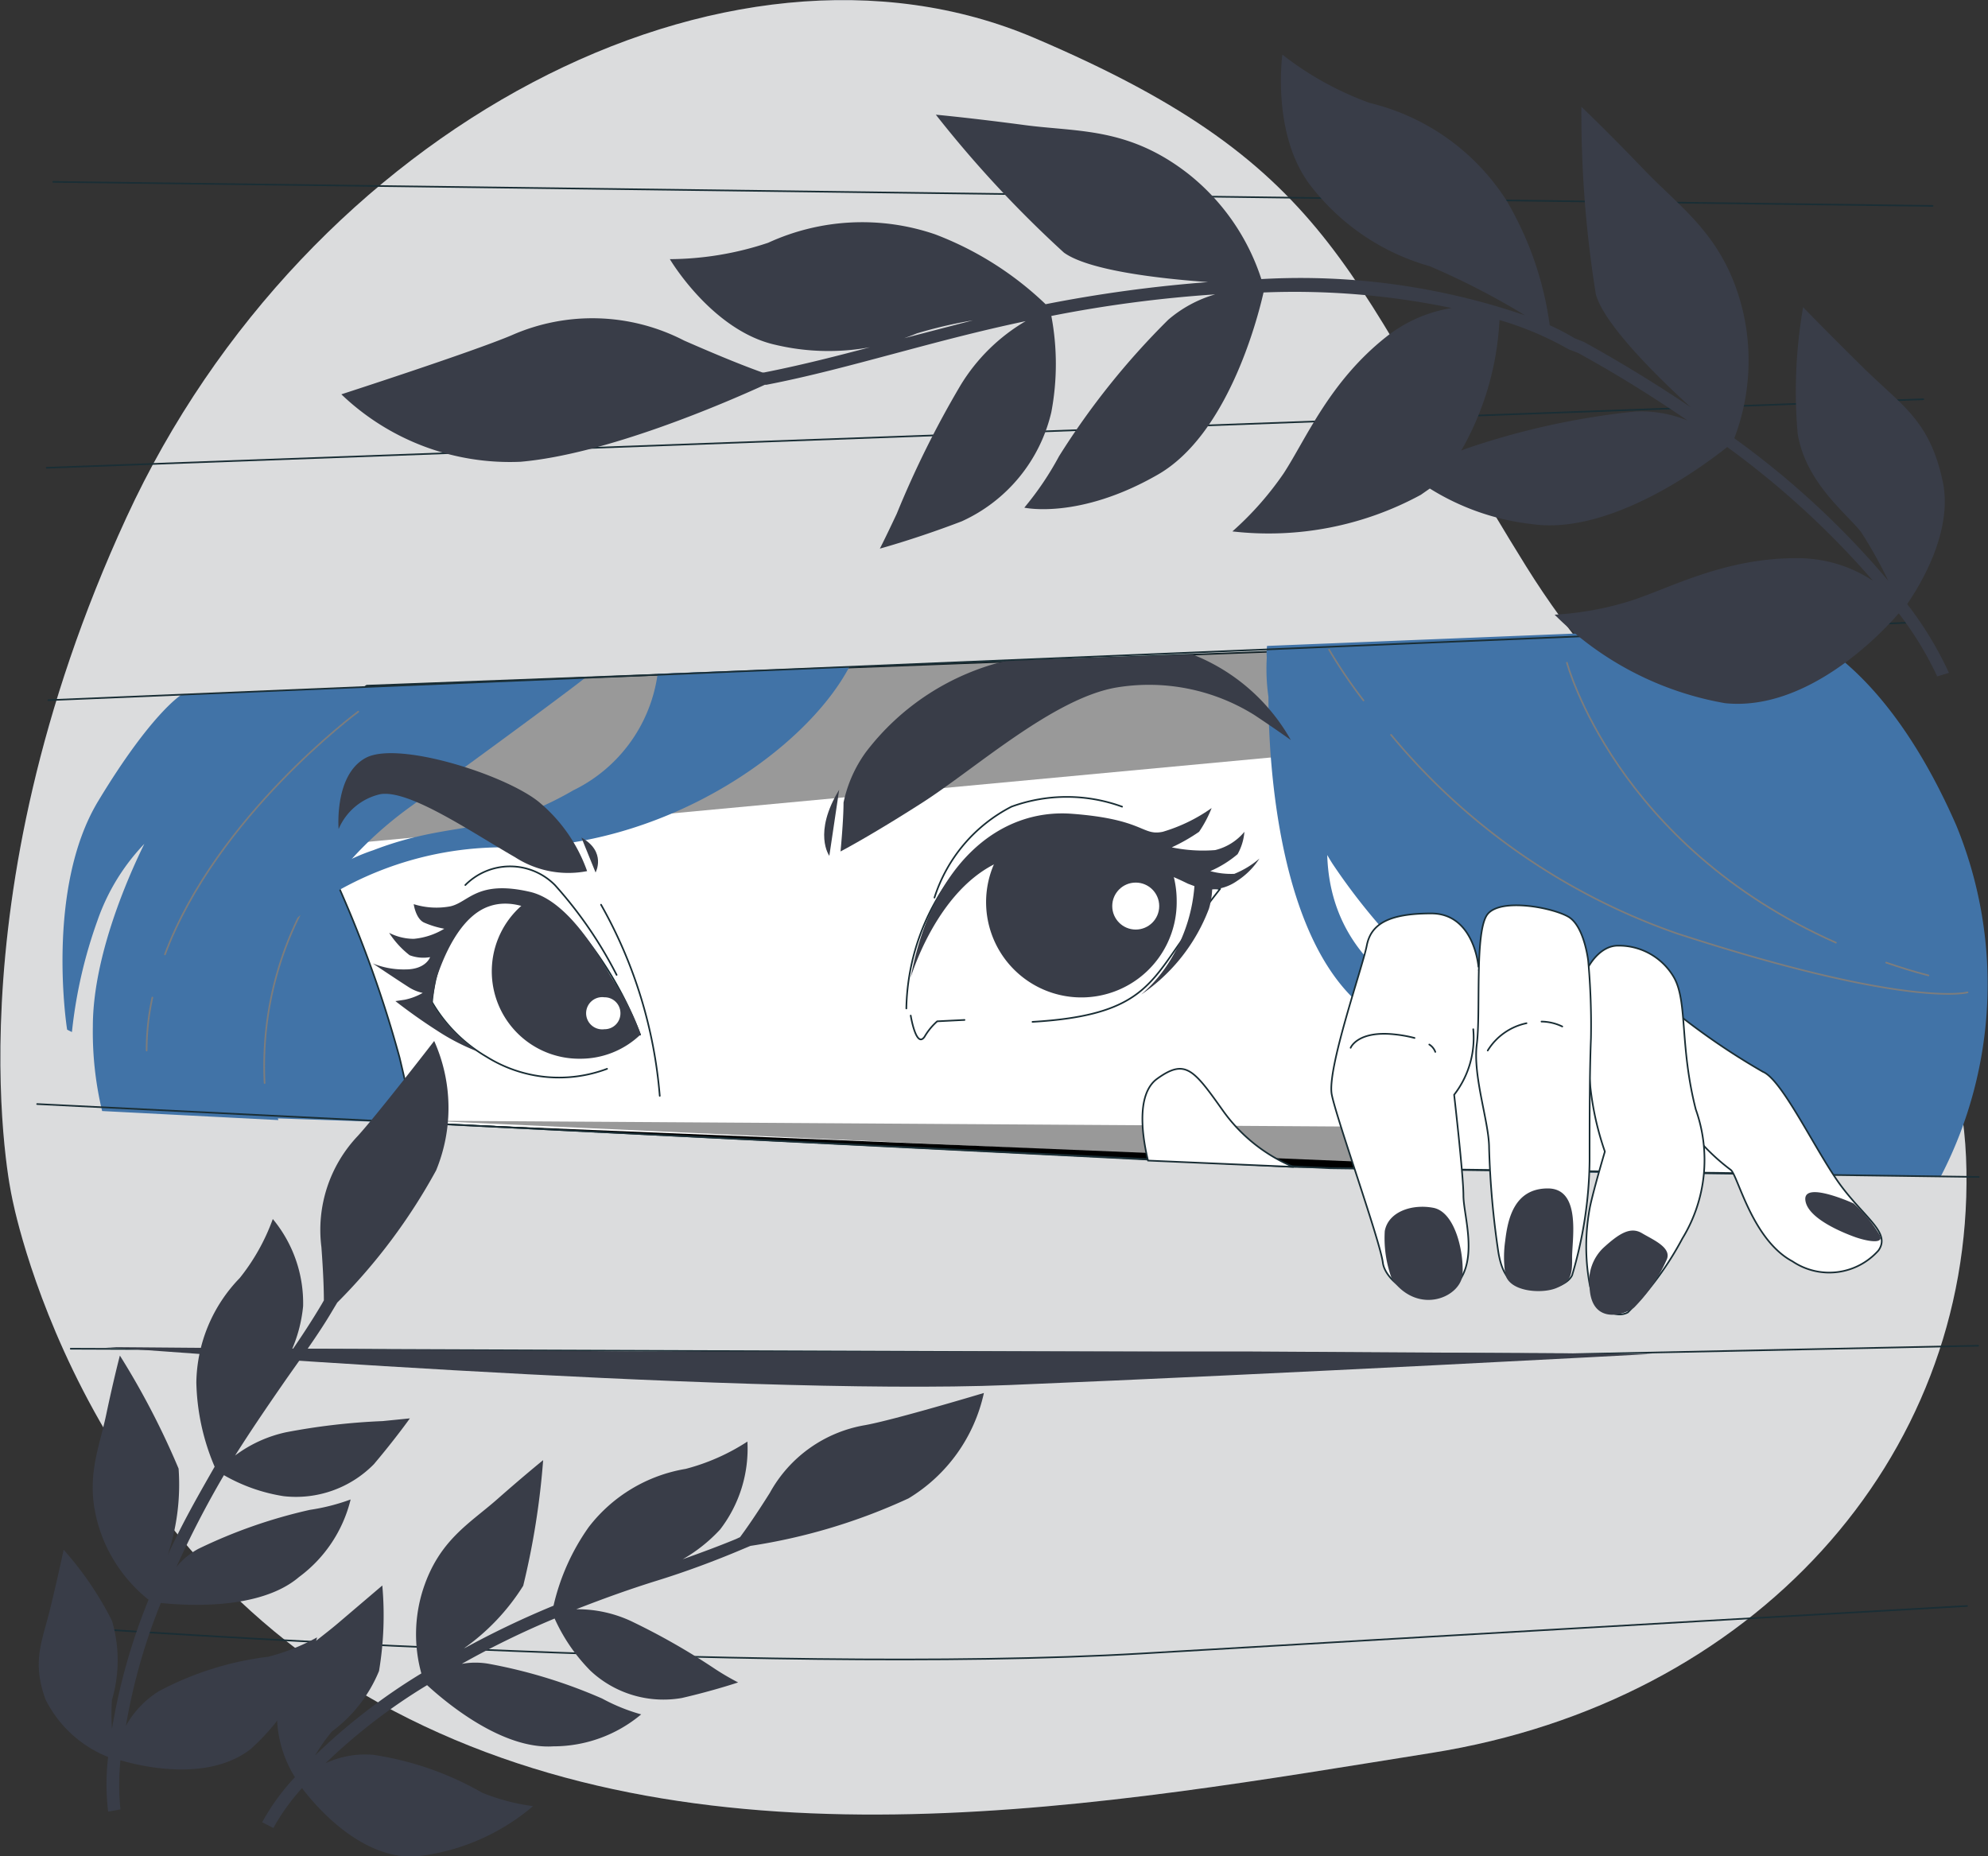
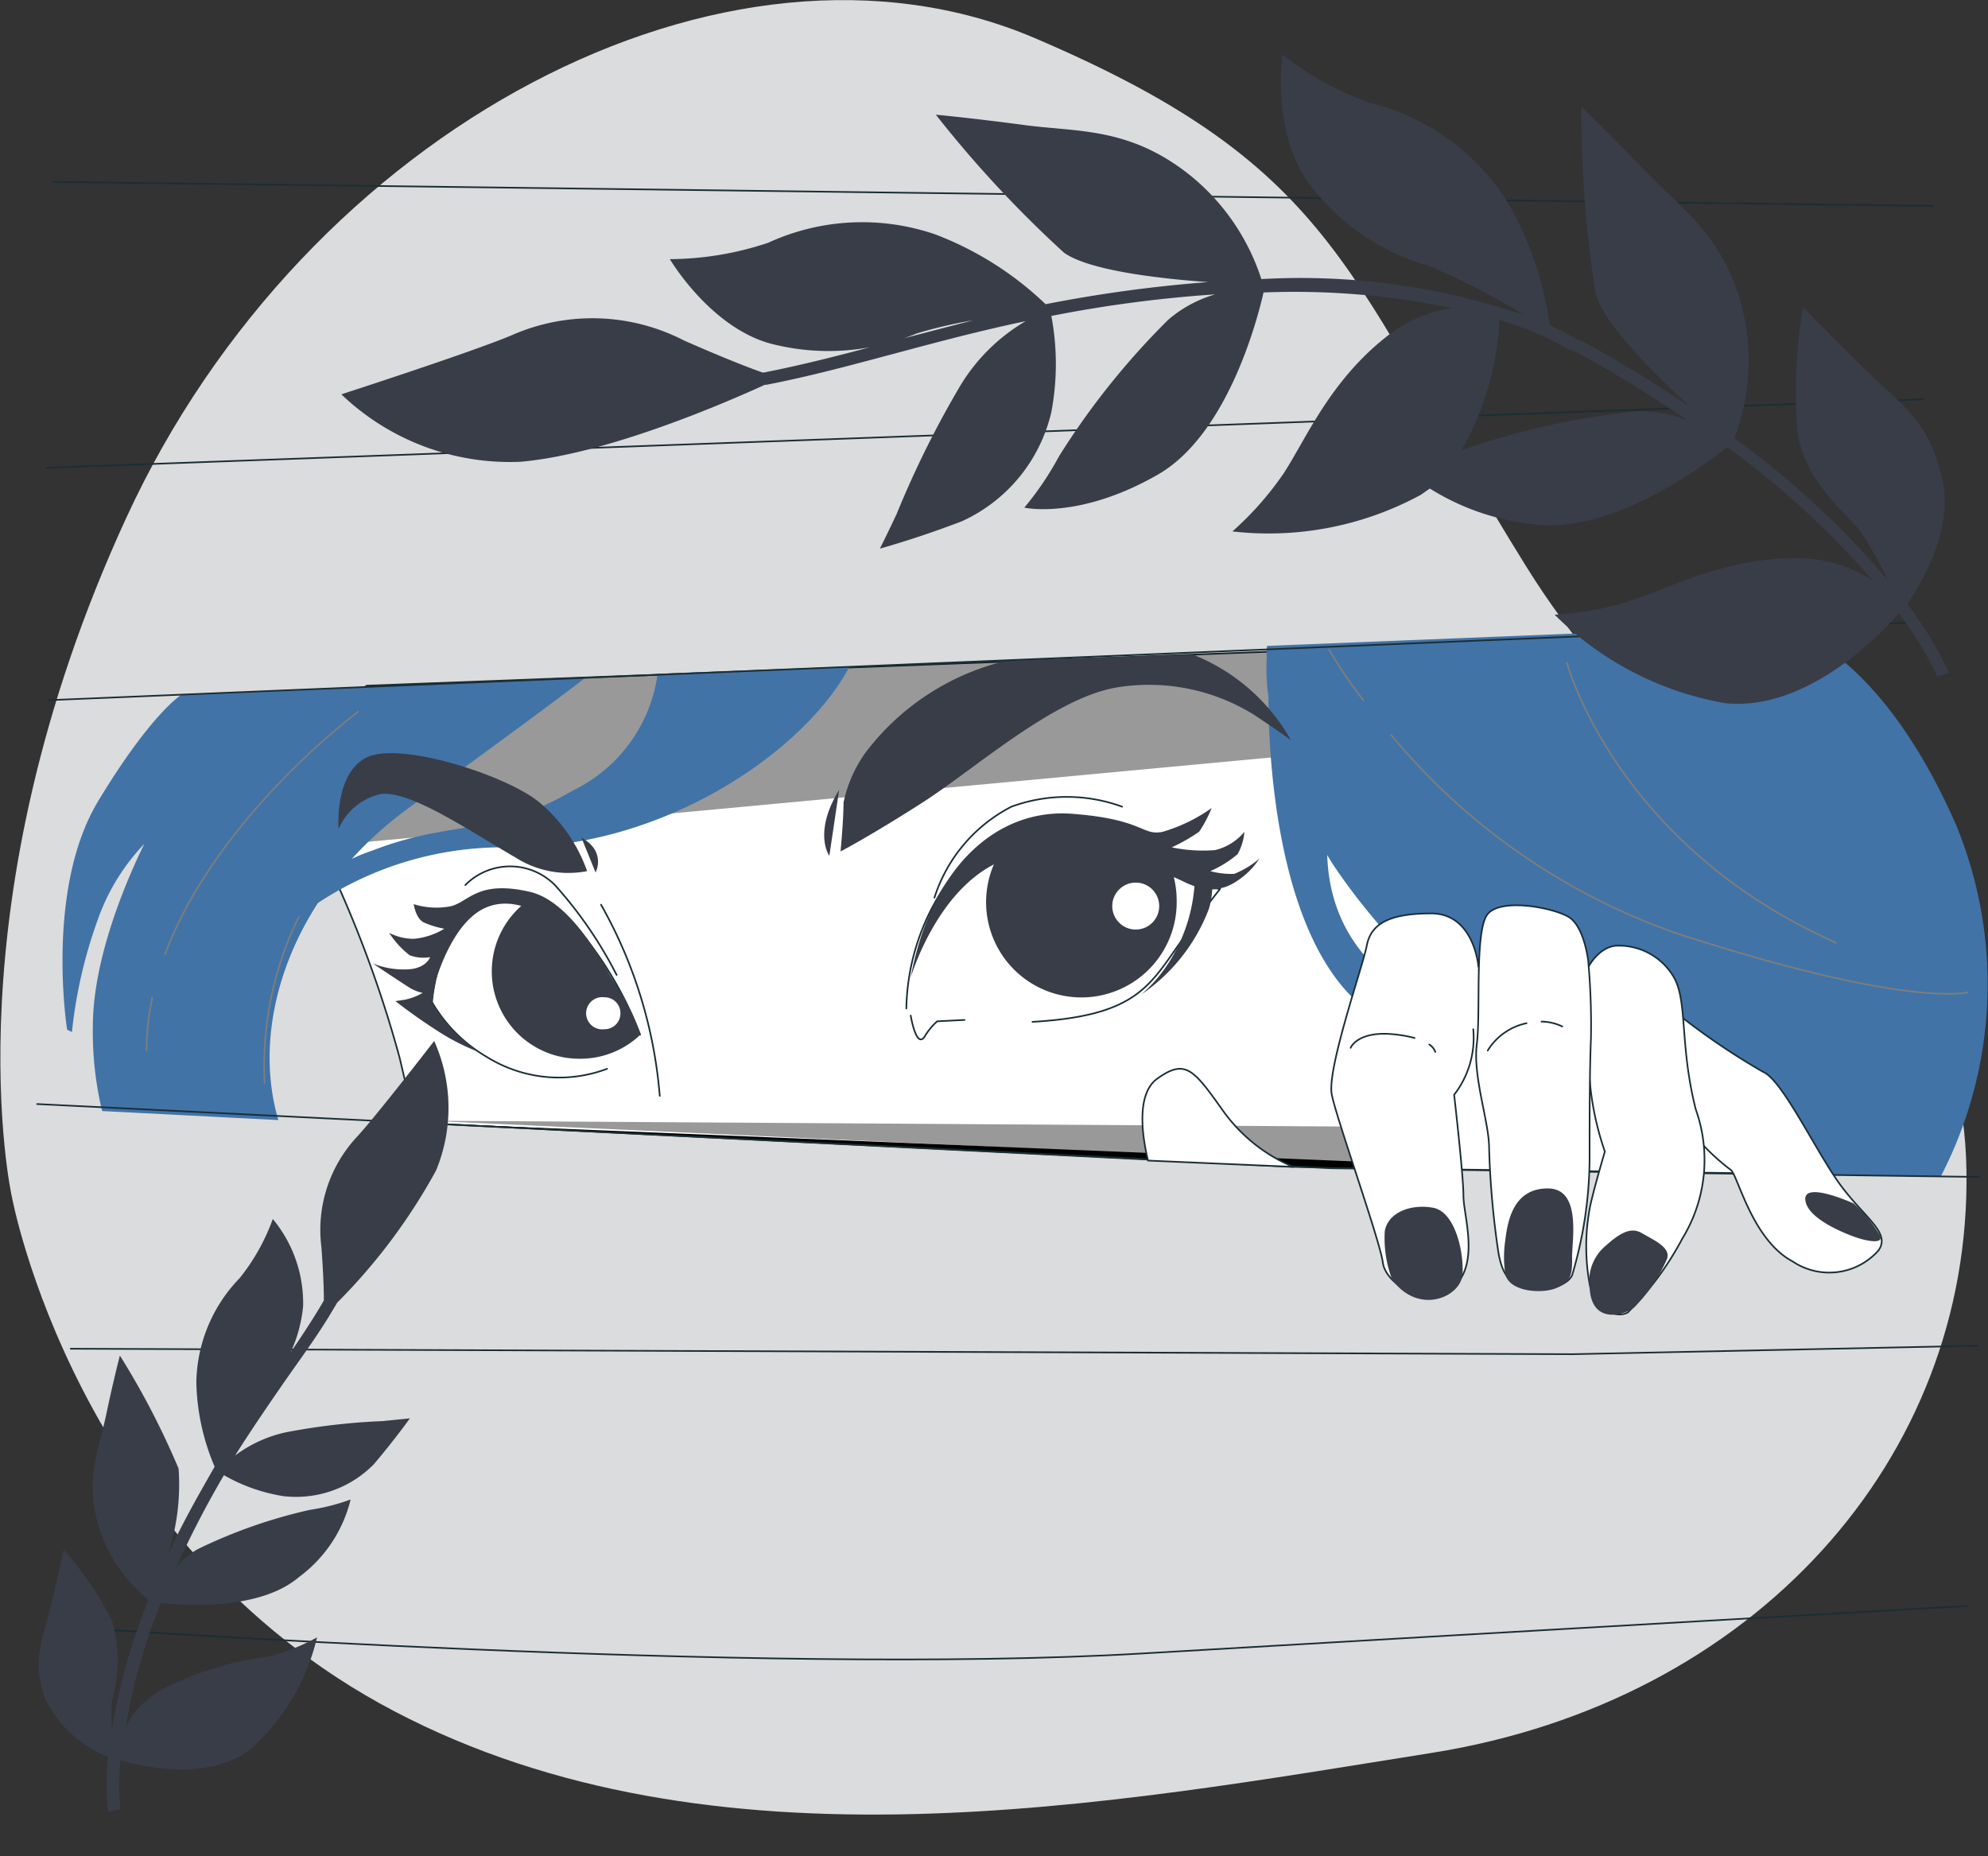
<svg xmlns="http://www.w3.org/2000/svg" id="Layer_1" data-name="Layer 1" viewBox="0 0 72.8 67.98">
  <rect x="0" y="0" width="72.8" height="67.98" fill="#333333" stroke="none" />
  <defs>
    <style>.cls-1{fill:#393d48;}.cls-2{fill:#dbdcdd;}.cls-3{fill:#4173a7;stroke:#4173a7;stroke-miterlimit:10;stroke-width:0.2px;}.cls-4,.cls-8{fill:#fff;}.cls-4,.cls-6{stroke:#1a2e35;}.cls-4,.cls-6,.cls-7{stroke-linecap:round;stroke-linejoin:round;stroke-width:0.06px;}.cls-5{opacity:0.4;}.cls-6,.cls-7{fill:none;}.cls-7{stroke:#7d7d7d;}</style>
  </defs>
  <path class="cls-1" d="M214.55,277.61s2.31,12.72,14,18.86,26.19,3.41,38,1.53,19.76-10.76,19.58-21.34-9.55-11.54-16.13-22.12S263.26,240,252,235.2s-26.68,3.3-33.25,17.56S214.55,277.61,214.55,277.61Z" transform="translate(-214.12 -233.81)" />
  <path class="cls-2" d="M214.55,277.61s2.31,12.72,14,18.86,26.19,3.41,38,1.53,19.76-10.76,19.58-21.34-9.55-11.54-16.13-22.12S263.26,240,252,235.2s-26.68,3.3-33.25,17.56S214.55,277.61,214.55,277.61Z" transform="translate(-214.12 -233.81)" />
-   <path class="cls-3" d="M226.78,262.83s2.35,5.56,3.39,8.39.94,3.68.94,3.68l-8.11-.28a13.29,13.29,0,0,1,.66-6.7A20,20,0,0,1,226.78,262.83Z" transform="translate(-214.12 -233.81)" />
  <path class="cls-4" d="M228.75,272.53c.26,1.08.42,1.85.52,2.39l32.21,1.62,10.74.15,6.9.08s-9-5.37-10.54-7.38-1.5-3.81-2.24-4.94-4-3.73-4.49-5.15-.6-1.65-.6-1.65l-33.7,1.27s-2.77,1.87-1.42,6.51A43.55,43.55,0,0,1,228.75,272.53Z" transform="translate(-214.12 -233.81)" />
  <polyline class="cls-5" points="15.65 41.04 56.48 41.3 56.48 42.92" />
  <path class="cls-6" d="M236.13,266.94a17,17,0,0,1,2.15,7" transform="translate(-214.12 -233.81)" />
  <polygon class="cls-5" points="12.79 30.89 49.95 27.42 47.14 23.84 13.43 25.12 12.79 30.89" />
  <path class="cls-3" d="M285.66,264.06c-2.92-6.66-6.4-7.25-6.4-7.25l-18.65.75a1.64,1.64,0,0,0,0,.32,7.07,7.07,0,0,0,.06,1.44c0,2.55.4,8.77,3.39,11.26a8.57,8.57,0,0,0,6.39,1.94,2.13,2.13,0,0,1,.19.78c.08,1.91.08,3.33.08,3.33l14.41.16A15.2,15.2,0,0,0,285.66,264.06Zm-23,.75c.11.19.22.39.35.59a22.63,22.63,0,0,0,6.47,6.38C266.61,271.13,262.57,269.41,262.62,264.81Z" transform="translate(-214.12 -233.81)" />
  <path class="cls-7" d="M265.06,260.72A23.72,23.72,0,0,0,275.55,268c8.47,2.75,10.62,2.15,10.62,2.15" transform="translate(-214.12 -233.81)" />
  <path class="cls-7" d="M262.79,257.6a18.13,18.13,0,0,0,1.26,1.86" transform="translate(-214.12 -233.81)" />
-   <path class="cls-7" d="M283.19,269.06c.5.17,1,.33,1.55.47" transform="translate(-214.12 -233.81)" />
  <path class="cls-7" d="M271.5,258.08s1.78,6.67,9.85,10.25" transform="translate(-214.12 -233.81)" />
  <path class="cls-3" d="M219.77,264.22s-2.15,3.9-2.15,7.18a12.34,12.34,0,0,0,.32,3l6.24.32c-1-3.61.61-8.33,4.87-11.42,4.88-3.54,6.21-4.57,6.21-4.57l-14.46.62s-1.08.67-3,3.85-1.13,8.25-1.13,8.25a17.48,17.48,0,0,1,.92-3.95A7.82,7.82,0,0,1,219.77,264.22Z" transform="translate(-214.12 -233.81)" />
  <path class="cls-7" d="M225.81,266.07a12.4,12.4,0,0,0-2,7.4" transform="translate(-214.12 -233.81)" />
  <path class="cls-7" d="M219.7,270.34a8.94,8.94,0,0,0-.21,1.94" transform="translate(-214.12 -233.81)" />
  <path class="cls-7" d="M227.24,259.87s-5.19,3.83-7.08,8.89" transform="translate(-214.12 -233.81)" />
  <path class="cls-3" d="M238.29,258.58a5.68,5.68,0,0,1-3.13,4.26c-3,1.74-4.41,1.07-7.34,2.2a7,7,0,0,0-3.84,3.13,12.41,12.41,0,0,1,8.77-3.43c5.54.05,10.61-3.39,12.31-6.42Z" transform="translate(-214.12 -233.81)" />
  <path class="cls-1" d="M245.83,261.35a4.82,4.82,0,0,0-.82,1.85c0,.66-.11,1.79-.11,1.79s1.08-.56,3-1.79,4.77-3.8,7.08-4.21a7.29,7.29,0,0,1,5.07,1c.77.51,1.34.92,1.34.92a7.12,7.12,0,0,0-3.59-3.13L251,258A9.1,9.1,0,0,0,245.83,261.35Z" transform="translate(-214.12 -233.81)" />
  <path class="cls-1" d="M244.85,262.73l-.36,2.42S243.88,264.32,244.85,262.73Z" transform="translate(-214.12 -233.81)" />
  <path class="cls-1" d="M235.62,265.71a5.8,5.8,0,0,0-1.8-2.56c-1.28-1-5.13-2.21-6.3-1.59s-1,2.61-1,2.61a2.18,2.18,0,0,1,1.54-1.28c1.08-.16,3.38,1.43,4.92,2.31A3.59,3.59,0,0,0,235.62,265.71Z" transform="translate(-214.12 -233.81)" />
  <path class="cls-1" d="M235.41,264.48l.52,1.28S236.34,265,235.41,264.48Z" transform="translate(-214.12 -233.81)" />
  <path class="cls-1" d="M254.24,264.53a6.14,6.14,0,0,0-3.34.26,3.49,3.49,0,1,0,6.31,2,3.64,3.64,0,0,0-.27-1.37A11.73,11.73,0,0,0,254.24,264.53Z" transform="translate(-214.12 -233.81)" />
  <circle class="cls-1" cx="39.61" cy="33.03" r="2.15" />
  <circle class="cls-8" cx="41.59" cy="33.18" r="0.86" />
  <path class="cls-6" d="M247.31,270.74a8.27,8.27,0,0,1,1.8-5,4.92,4.92,0,0,1,6.36-1.33,20.76,20.76,0,0,1,2.87,1.9l.46.05s-.63.78-1.59,2.15c-1.07,1.54-1.69,2.51-5.28,2.72" transform="translate(-214.12 -233.81)" />
  <path class="cls-6" d="M247.47,271s.2,1.23.51.77a2.27,2.27,0,0,1,.46-.56l1-.05" transform="translate(-214.12 -233.81)" />
  <path class="cls-1" d="M259.32,265.81a2.9,2.9,0,0,1-.88-.1,4,4,0,0,0,1-.62,2,2,0,0,0,.25-.82,2,2,0,0,1-1.07.67,5.62,5.62,0,0,1-1.59-.1,6.73,6.73,0,0,0,1-.57,4.43,4.43,0,0,0,.46-.87,6.06,6.06,0,0,1-1.79.87c-.77.16-.67-.46-3.33-.66s-5.13,1.84-5.9,6c0,0,1.23-4.21,4.31-4.52a10.81,10.81,0,0,1,5.84,1.08l.24.09a6,6,0,0,1-.75,2.48,5.4,5.4,0,0,1-1.2,1.49,6.64,6.64,0,0,0,2.48-3.14,2.89,2.89,0,0,0,.12-.71,1.71,1.71,0,0,0,.91-.31,2.76,2.76,0,0,0,.82-.82A3.3,3.3,0,0,1,259.32,265.81Z" transform="translate(-214.12 -233.81)" />
  <path class="cls-1" d="M255.91,270.23l-.13.1Z" transform="translate(-214.12 -233.81)" />
  <path class="cls-6" d="M248.34,266.68a5.69,5.69,0,0,1,2.82-3.33,5.91,5.91,0,0,1,4.05,0" transform="translate(-214.12 -233.81)" />
  <path class="cls-6" d="M237.56,271.7a13.4,13.4,0,0,0-2.54-4.18,2.61,2.61,0,0,0-4.26.45,5.83,5.83,0,0,0-.82,2.54,5.55,5.55,0,0,0,2,2,5,5,0,0,0,4.41.44" transform="translate(-214.12 -233.81)" />
  <path class="cls-1" d="M233.37,266.85a3.2,3.2,0,0,0,2,5.73,3.17,3.17,0,0,0,2.21-.89A8.77,8.77,0,0,0,233.37,266.85Z" transform="translate(-214.12 -233.81)" />
  <path class="cls-1" d="M234.83,267.8a1.92,1.92,0,0,0,.71,3.71,1.94,1.94,0,0,0,1.56-.8A9.53,9.53,0,0,0,234.83,267.8Z" transform="translate(-214.12 -233.81)" />
  <path class="cls-1" d="M233.53,266.47c-1.94-.45-2.24.38-2.92.53a2.78,2.78,0,0,1-1.34-.08s.07.52.37.67a3.34,3.34,0,0,0,.75.23,2.6,2.6,0,0,1-1.12.37,2,2,0,0,1-.9-.22,3.3,3.3,0,0,0,.75.82,1.43,1.43,0,0,0,.75.07s-.15.45-.9.45a3,3,0,0,1-1.2-.22s1,.67,1.35.89a1.54,1.54,0,0,0,.48.19,2.22,2.22,0,0,1-.66.25l-.34.05s.68.54,1.51,1.07a7.93,7.93,0,0,0,1.51.78,6.32,6.32,0,0,1-1.63-1.7.54.54,0,0,0-.05-.11l.14-.81c.26-.81.87-2.33,1.95-2.7,1.5-.53,3.52,1.12,5,3.66C237,270.66,235.47,266.92,233.53,266.47Z" transform="translate(-214.12 -233.81)" />
  <path class="cls-6" d="M236.7,269.51a15.3,15.3,0,0,0-2.26-3.29,2.31,2.31,0,0,0-3.28,0" transform="translate(-214.12 -233.81)" />
  <path class="cls-8" d="M236.84,270.91a.58.58,0,0,1-.59.59.59.59,0,1,1,0-1.17A.58.58,0,0,1,236.84,270.91Z" transform="translate(-214.12 -233.81)" />
  <polyline points="56.56 42.82 47.36 42.73 15.15 41.11" />
  <polyline class="cls-6" points="1.36 40.43 48.72 42.78 72.46 43.1" />
  <line class="cls-6" x1="1.77" y1="25.64" x2="69.93" y2="22.8" />
  <line class="cls-6" x1="1.71" y1="17.13" x2="70.43" y2="14.62" />
  <line class="cls-6" x1="1.95" y1="6.66" x2="70.77" y2="7.54" />
  <polyline class="cls-6" points="2.59 49.39 57.59 49.59 72.44 49.28" />
-   <path class="cls-1" d="M218,283.14s23,1.8,33.06,1.39,23.57-1.14,23.57-1.14l-14.86-.09H237.5Z" transform="translate(-214.12 -233.81)" />
  <path class="cls-6" d="M217.32,293.44s24.69,1.74,38.62.92,30.21-1.74,30.21-1.74" transform="translate(-214.12 -233.81)" />
  <path class="cls-4" d="M266.94,268.86s7.14,2.55,8.68,3.31,2.91,4.61,2.91,4.61l-13.18-.17S262,272.34,266.94,268.86Z" transform="translate(-214.12 -233.81)" />
  <path class="cls-4" d="M275.63,271a25.36,25.36,0,0,0,3.05,2.06c.73.3,2,3.05,2.9,4.23s1.77,1.68,1.33,2.31a2.41,2.41,0,0,1-3.15.4c-1.48-.79-2-3.15-2.26-3.35a7.63,7.63,0,0,1-1.67-1.72C275.58,274.44,274.94,271,275.63,271Z" transform="translate(-214.12 -233.81)" />
  <path class="cls-1" d="M282,277.88s-1.82-.83-1.77-.14,1.43,1.23,1.82,1.37,1.13.3.89-.1A4.9,4.9,0,0,0,282,277.88Z" transform="translate(-214.12 -233.81)" />
  <path class="cls-4" d="M261.48,276.54a6,6,0,0,1-2.57-2.05c-1.08-1.52-1.38-1.92-2.41-1.18-.84.6-.5,2.33-.34,3Z" transform="translate(-214.12 -233.81)" />
  <path class="cls-4" d="M272.28,269.23s.4-.79,1.09-.79a2.33,2.33,0,0,1,2.06,1.18c.49.89.2,2.51.79,4.82a5.51,5.51,0,0,1-.49,4.72,11.34,11.34,0,0,1-2,2.71c-.44.24-1.13-.1-1.38-.94a7.7,7.7,0,0,1,0-2.95c.15-.69.54-2,.54-2a10.67,10.67,0,0,1-.59-3.3s-.54,0-.54-.93A7.57,7.57,0,0,1,272.28,269.23Z" transform="translate(-214.12 -233.81)" />
  <path class="cls-1" d="M272.33,280.93a1.68,1.68,0,0,1,.5-1.42c.59-.54,1-.79,1.42-.54s1.13.54.89,1a5.81,5.81,0,0,1-1.18,1.72C273.56,282,272.38,282.31,272.33,280.93Z" transform="translate(-214.12 -233.81)" />
  <path class="cls-4" d="M268.26,269.21s-.15-1.95-1.73-1.95-2.21.4-2.36,1.18-1.47,4.53-1.28,5.46,1.77,5.36,1.87,6.15,1.67,1.77,2.61.88.34-2.6.34-3.34-.34-3.69-.34-3.69a3.4,3.4,0,0,0,.7-2.4" transform="translate(-214.12 -233.81)" />
  <path class="cls-6" d="M266.46,272.06a.54.54,0,0,1,.22.27" transform="translate(-214.12 -233.81)" />
  <path class="cls-6" d="M263.58,272.18s.25-.64,1.62-.49a4.73,4.73,0,0,1,.72.13" transform="translate(-214.12 -233.81)" />
  <path class="cls-1" d="M265.1,280.67a4.28,4.28,0,0,1-.27-1.78c.13-.71,1-1,1.78-.85s1.11,1.56,1.07,2.41S266.08,282,265.1,280.67Z" transform="translate(-214.12 -233.81)" />
  <path class="cls-4" d="M272.28,269s-.14-1.28-.73-1.62-2.46-.69-2.95-.1-.25,3.59-.4,4.77.45,2.85.45,3.79a32.06,32.06,0,0,0,.34,3.83c.15.89.49,1.23,1.13,1.33s1.38-.1,1.57-.49a15.27,15.27,0,0,0,.64-4.18c0-1.57,0-3.26.05-4.49A26,26,0,0,0,272.28,269Z" transform="translate(-214.12 -233.81)" />
  <path class="cls-6" d="M270.57,271.22a1.8,1.8,0,0,1,.76.18" transform="translate(-214.12 -233.81)" />
  <path class="cls-6" d="M268.6,272.28a2.2,2.2,0,0,1,1.42-1" transform="translate(-214.12 -233.81)" />
  <path class="cls-1" d="M269.24,280.45a4.19,4.19,0,0,1,0-1.2c.09-.76.31-1.92,1.56-1.92s.88,1.92.89,2.54-.05.89-.58,1.11S269.37,281.12,269.24,280.45Z" transform="translate(-214.12 -233.81)" />
  <path class="cls-1" d="M285.49,258.45a13,13,0,0,0-1.53-2.52c.44-.64,1.7-2.65,1.3-4.5-.48-2.24-1.5-2.77-2.9-4.15s-2.21-2.22-2.21-2.22a17.9,17.9,0,0,0-.2,4.63c.3,1.8,1.77,2.9,2.32,3.6a16.47,16.47,0,0,1,1,1.79,31.36,31.36,0,0,0-5.64-5.22,8,8,0,0,0,.31-4.68c-.66-2.71-2.23-3.71-3.61-5.15s-2.3-2.31-2.3-2.31a41.85,41.85,0,0,0,.53,6.87c.3,1.07,2.11,2.89,3.47,4.13-1.28-.86-2.57-1.65-3.91-2.39l-.33-.13a9,9,0,0,0-.92-.48,12.16,12.16,0,0,0-1.59-4.58,8.23,8.23,0,0,0-5-3.56,11.58,11.58,0,0,1-3.2-1.77s-.42,3,1.09,4.87a8.37,8.37,0,0,0,4.31,2.88,27.24,27.24,0,0,1,3.49,1.8,25.38,25.38,0,0,0-9.66-1.33,8.09,8.09,0,0,0-2.67-3.85c-2.2-1.72-4.05-1.53-6-1.79s-3.25-.38-3.25-.38a42,42,0,0,0,4.69,5.05c.9.65,3.45.95,5.28,1.08a50.77,50.77,0,0,0-5.95.81,12,12,0,0,0-4.05-2.56,8.25,8.25,0,0,0-6.11.31,11.52,11.52,0,0,1-3.6.6s1.55,2.63,3.88,3.14a8.42,8.42,0,0,0,5.16-.42,17,17,0,0,1,2.06-.48c-1,.26-2,.52-3,.78-1.6.43-3.12.83-4.65,1.13h-.06c-.51-.18-1.39-.52-2.87-1.17a7.32,7.32,0,0,0-6.32-.19c-1.47.62-6.23,2.16-6.23,2.16a8.92,8.92,0,0,0,6.56,2.47c3.12-.27,7.42-2.12,8.95-2.82h.06c1.55-.3,3.07-.71,4.68-1.14s3.06-.82,4.81-1.19a6.84,6.84,0,0,0-2.38,2.34,35.82,35.82,0,0,0-2.34,4.71c-.47,1-.62,1.28-.62,1.28s1.33-.36,3-1a5.85,5.85,0,0,0,3.28-4,9.48,9.48,0,0,0,0-3.52,47,47,0,0,1,6-.79,4.59,4.59,0,0,0-1.72.93,27.82,27.82,0,0,0-4,5,11.18,11.18,0,0,1-1.27,1.88s2,.45,4.89-1.21c2.53-1.45,3.63-5.61,3.87-6.67a28.23,28.23,0,0,1,6.89.57,5.17,5.17,0,0,0-2.39,1.05c-2.08,1.64-2.94,3.74-3.76,5a11.55,11.55,0,0,1-1.88,2.13,11.67,11.67,0,0,0,6.9-1.34l.33-.23A8.92,8.92,0,0,0,270.2,253c2.88.43,6.32-2.14,7.17-2.82a31.88,31.88,0,0,1,5.34,4.9,5,5,0,0,0-2.82-.83c-2.65,0-4.62,1.1-6.05,1.56a11.57,11.57,0,0,1-2.79.51,11.66,11.66,0,0,0,6.24,3.24c3,.31,5.71-2.53,6.36-3.29a12.21,12.21,0,0,1,1.41,2.31ZM274,248.88a27.94,27.94,0,0,0-6.25,1.38l-.12.05a10.64,10.64,0,0,0,1.4-4.78,11.7,11.7,0,0,1,2.53,1.07l.36.14c1.38.76,2.7,1.58,4,2.47A4.49,4.49,0,0,0,274,248.88Z" transform="translate(-214.12 -233.81)" />
-   <path class="cls-1" d="M245.79,286a4.92,4.92,0,0,0-3.48,2.48c-.51.81-.86,1.31-1.09,1.62l-.15.07c-.63.26-1.28.5-1.95.74a5.74,5.74,0,0,0,1.37-1.09,4.85,4.85,0,0,0,1-3.22,7.7,7.7,0,0,1-2.26,1,5.65,5.65,0,0,0-3.55,2.13,8.11,8.11,0,0,0-1.29,2.88,32.7,32.7,0,0,0-3.32,1.59,8,8,0,0,0,2.21-2.32,28.52,28.52,0,0,0,.73-4.6s-.67.54-1.68,1.43-2.12,1.49-2.71,3.28a5.38,5.38,0,0,0-.07,3.1,22,22,0,0,0-3.89,3,7,7,0,0,1,.61-.87A5.21,5.21,0,0,0,228,295a12.34,12.34,0,0,0,.12-3.13l-1.62,1.38c-1,.85-1.73,1.16-2.18,2.64a4.33,4.33,0,0,0,.6,3,8.17,8.17,0,0,0-1.2,1.65l.41.21a7.86,7.86,0,0,1,1.05-1.46c.47.62,2.09,2.55,4.08,2.51a7.89,7.89,0,0,0,4.38-1.85,7.61,7.61,0,0,1-1.86-.49,11.37,11.37,0,0,0-4-1.39,3.44,3.44,0,0,0-1.74.31,21,21,0,0,1,3.72-2.86c.62.57,2.72,2.37,4.63,2.24a5,5,0,0,0,3.21-1.17,6.86,6.86,0,0,1-1.43-.58,18.78,18.78,0,0,0-4.14-1.27,2.81,2.81,0,0,0-1,0,31.8,31.8,0,0,1,3.4-1.66,6.52,6.52,0,0,0,1.31,1.91,3.91,3.91,0,0,0,3.35,1c1.17-.27,2.06-.57,2.06-.57a9.37,9.37,0,0,1-.84-.49,24.9,24.9,0,0,0-3.09-1.76,4.66,4.66,0,0,0-2-.43c1.05-.41,2-.75,3-1.06s2.08-.71,3.07-1.13l.31-.13a21.46,21.46,0,0,0,5.79-1.74,6,6,0,0,0,2.76-3.86S246.86,285.81,245.79,286Z" transform="translate(-214.12 -233.81)" />
  <path class="cls-1" d="M226.29,281.81l.18-.3a21.31,21.31,0,0,0,3.62-4.84,6,6,0,0,0-.07-4.74s-2.07,2.68-2.8,3.48a5,5,0,0,0-1.33,4.07c.07.95.09,1.56.09,1.95l-.08.14c-.35.59-.73,1.17-1.13,1.75a5.26,5.26,0,0,0,.45-1.68,4.82,4.82,0,0,0-1.11-3.19,7.56,7.56,0,0,1-1.21,2.16,5.61,5.61,0,0,0-1.59,3.82,8.27,8.27,0,0,0,.67,3.09c-.57,1-1.15,2-1.72,3.24a8.17,8.17,0,0,0,.4-3.17,28.89,28.89,0,0,0-2.15-4.14s-.22.83-.5,2.16-.82,2.45-.23,4.24a5.47,5.47,0,0,0,1.78,2.54,22.19,22.19,0,0,0-1.34,4.73,7.86,7.86,0,0,1,0-1.06,5.13,5.13,0,0,0,0-2.9,12.11,12.11,0,0,0-1.77-2.6s-.16.78-.47,2.07-.71,2-.19,3.42a4.36,4.36,0,0,0,2.29,2.1,8.48,8.48,0,0,0,0,2l.45-.08a9.06,9.06,0,0,1,0-1.8c.75.22,3.2.81,4.77-.41a7.94,7.94,0,0,0,2.43-4.09,7.62,7.62,0,0,1-1.79.71,11.45,11.45,0,0,0-4,1.26,3.5,3.5,0,0,0-1.21,1.27,21.66,21.66,0,0,1,1.28-4.5c.84.09,3.61.29,5.06-.95a5,5,0,0,0,1.89-2.84,7.47,7.47,0,0,1-1.49.38,18.69,18.69,0,0,0-4.09,1.43,2.69,2.69,0,0,0-.8.66,35.82,35.82,0,0,1,1.74-3.36,6.34,6.34,0,0,0,2.19.77,4,4,0,0,0,3.3-1.17c.78-.92,1.32-1.68,1.32-1.68l-1,.1a23.89,23.89,0,0,0-3.54.41,4.81,4.81,0,0,0-1.86.85c.6-.95,1.19-1.81,1.75-2.62S225.75,282.73,226.29,281.81Z" transform="translate(-214.12 -233.81)" />
</svg>